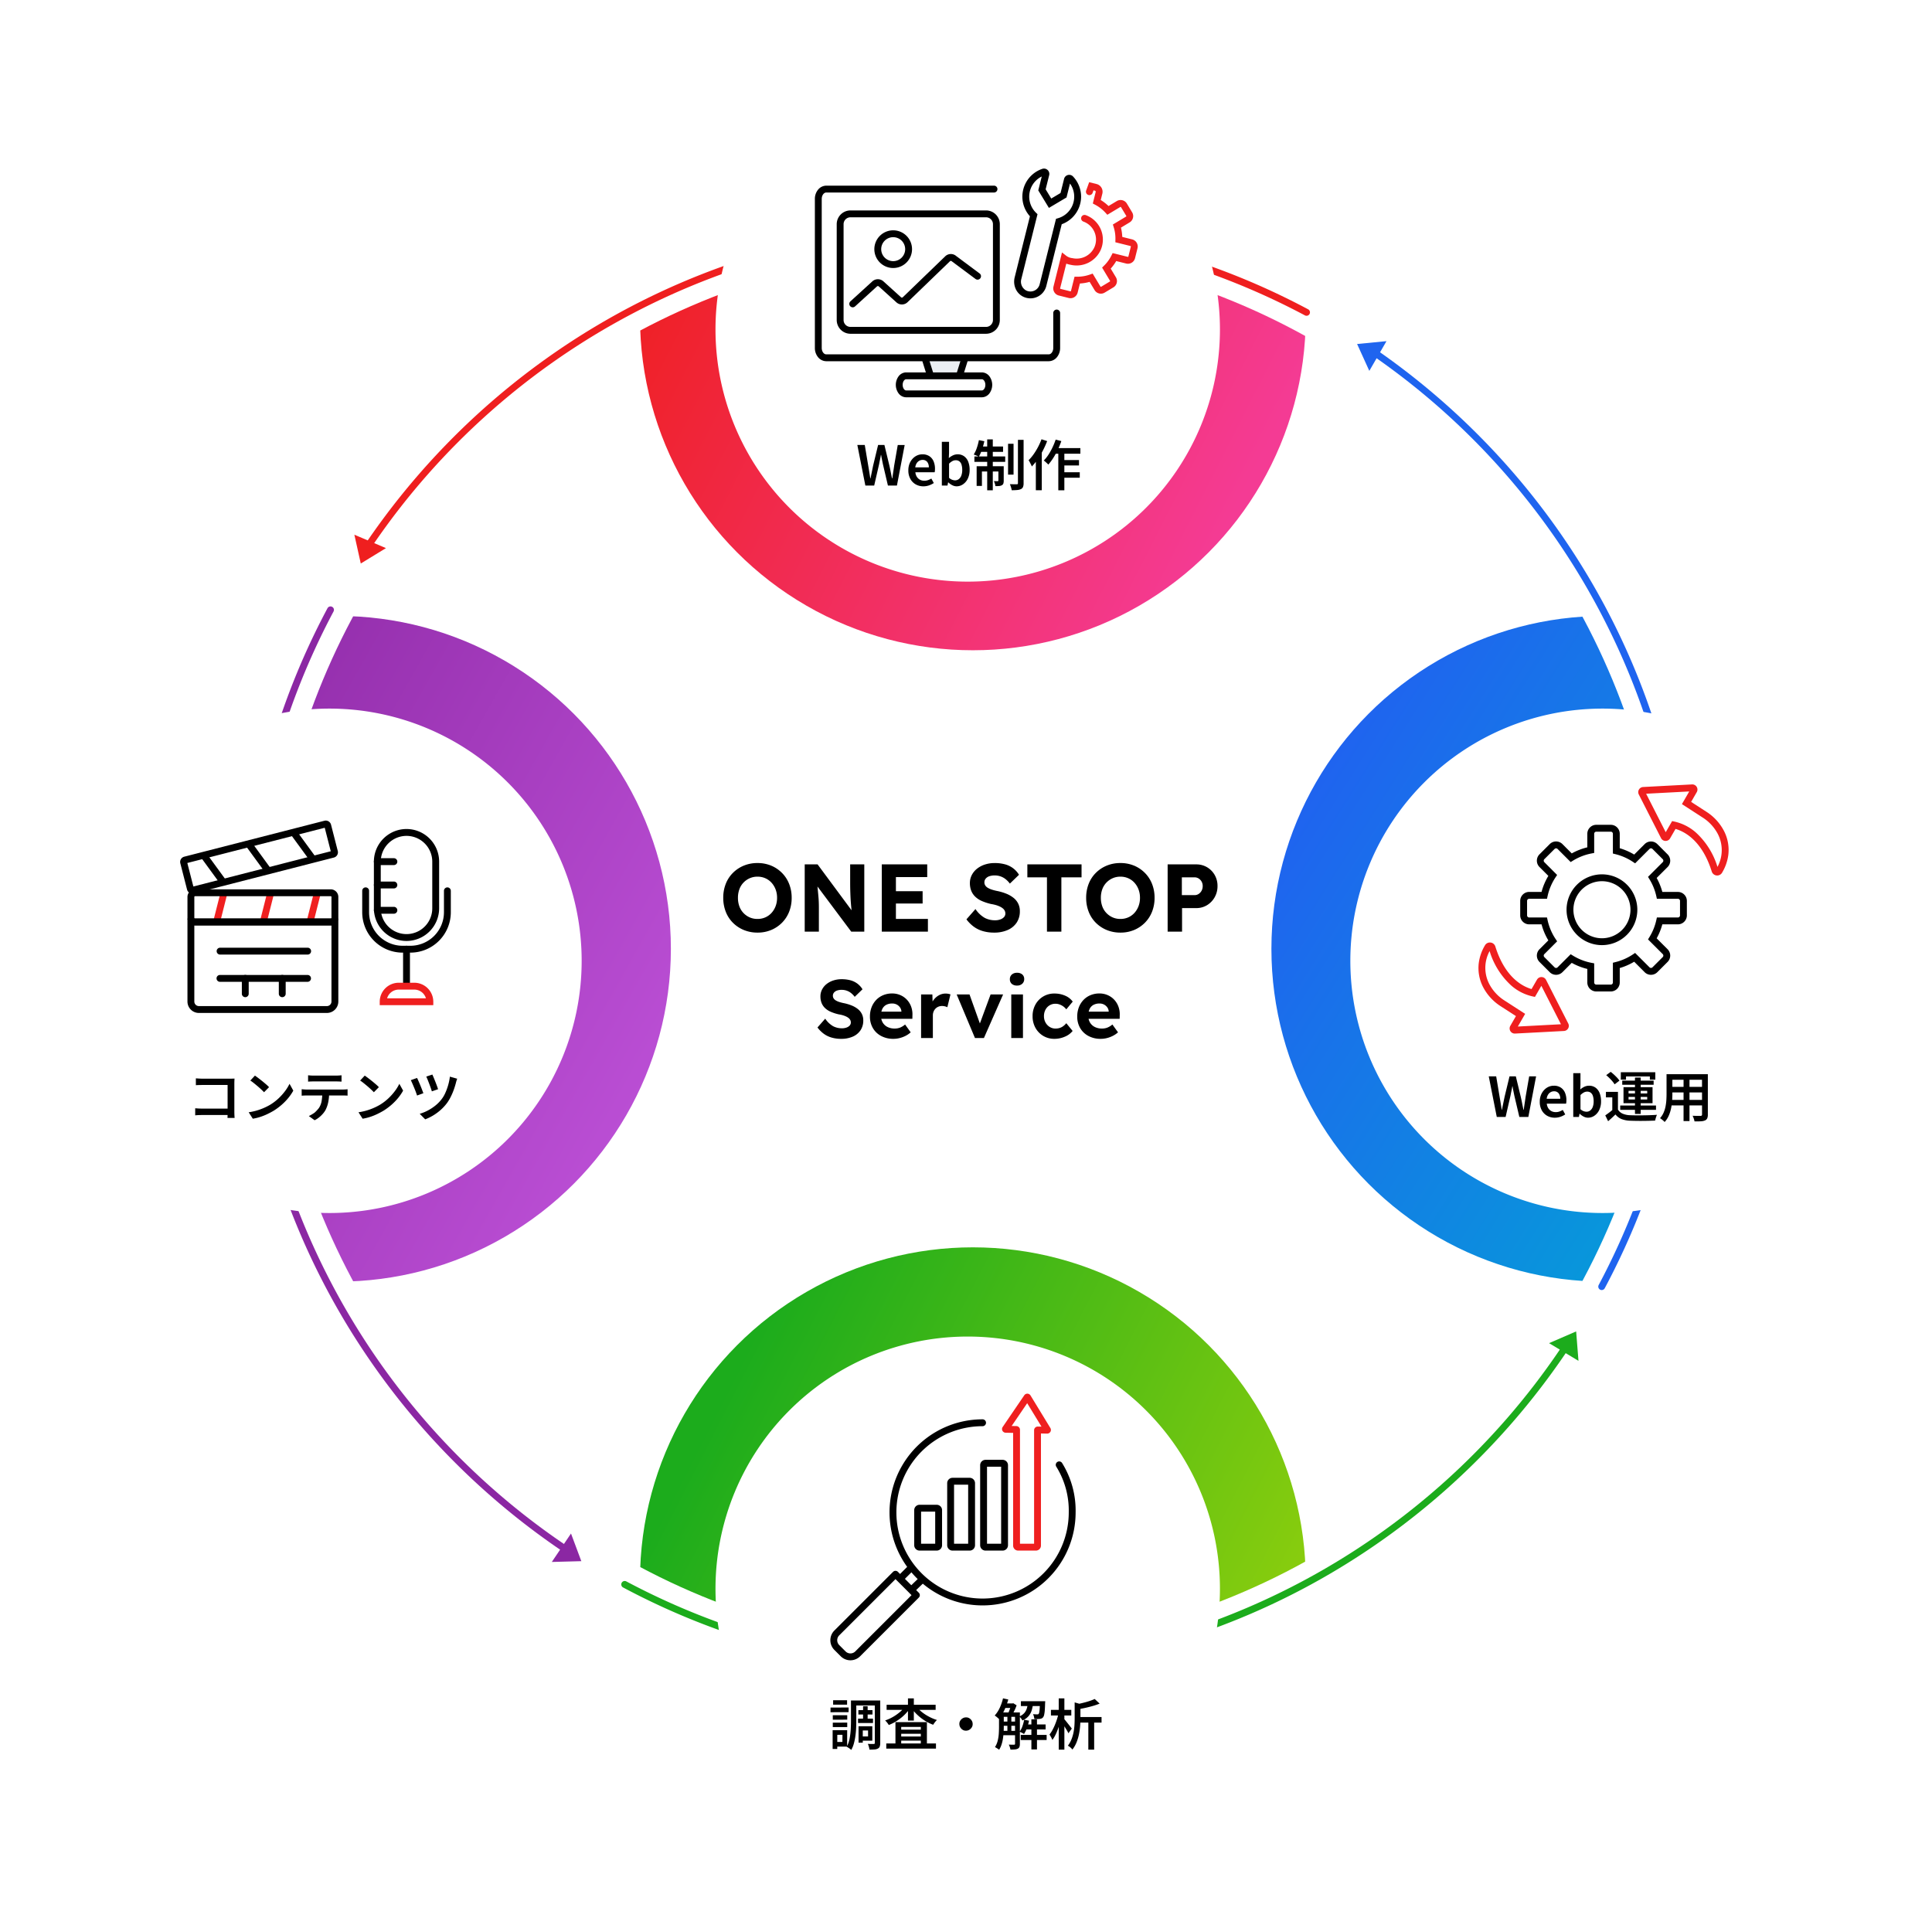
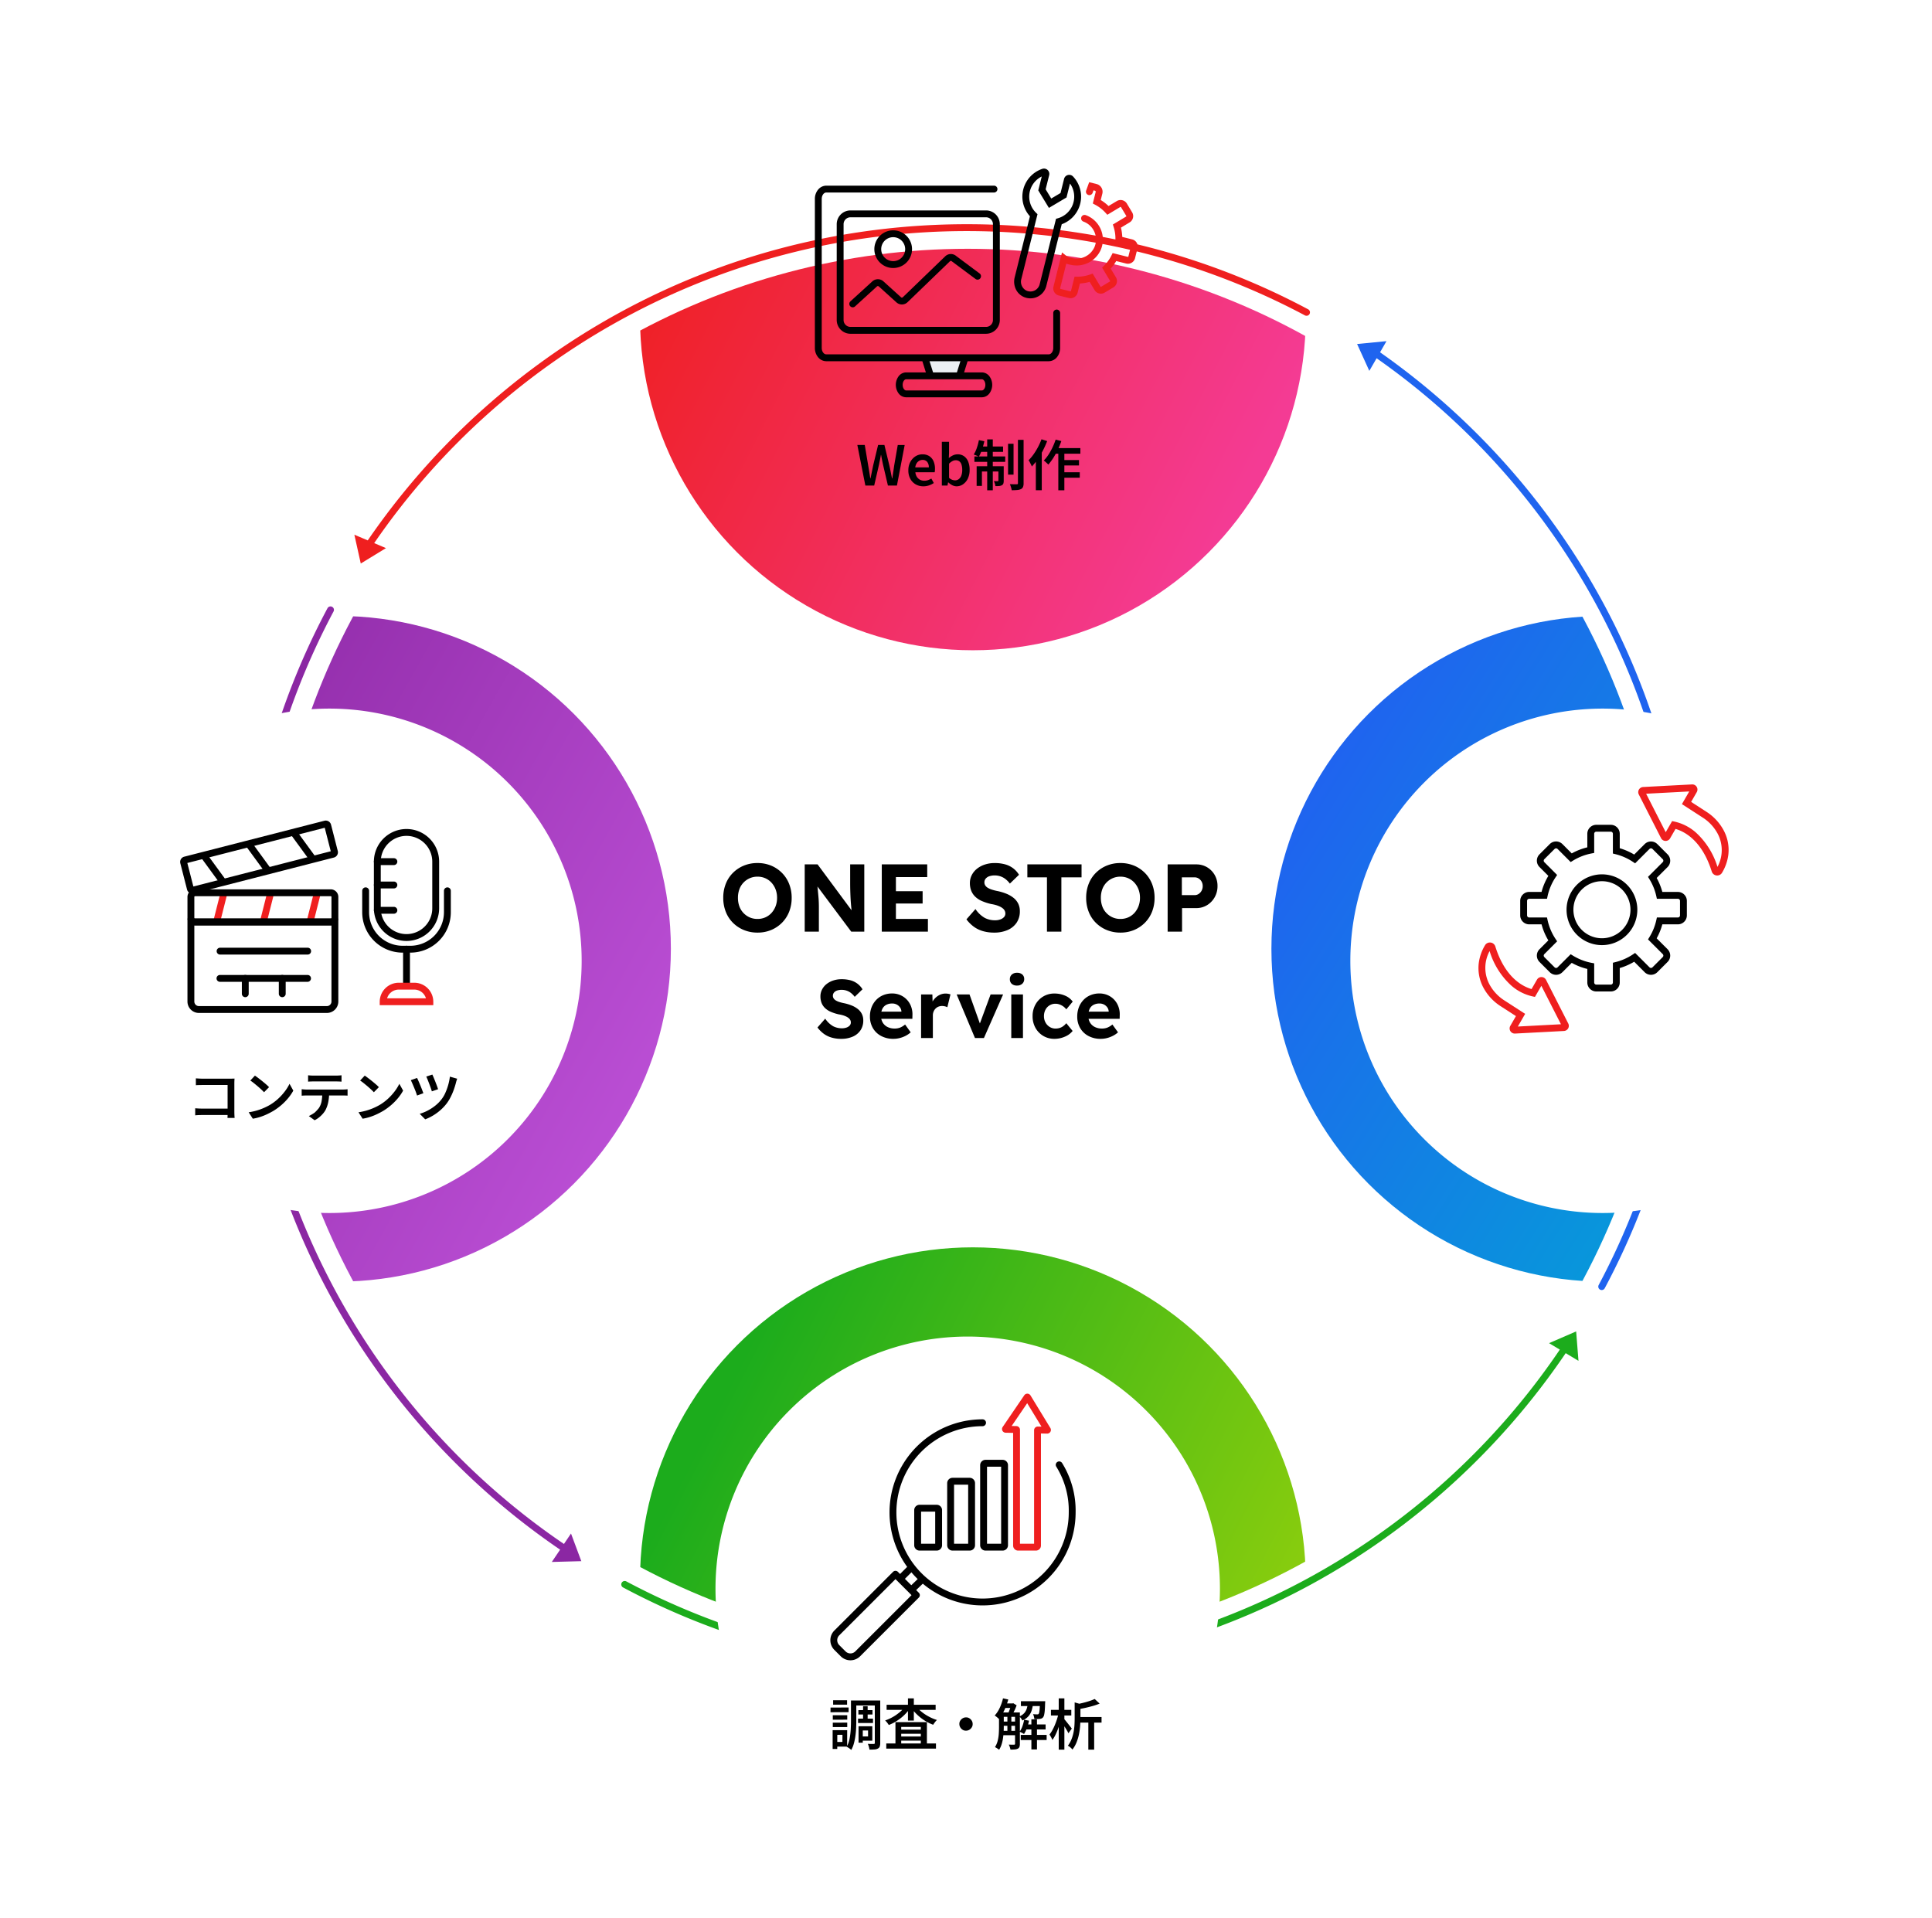
<svg xmlns="http://www.w3.org/2000/svg" width="563" height="559" viewBox="0 0 563 559">
  <defs>
    <clipPath id="a">
      <ellipse cx="203.5" cy="204" rx="203.5" ry="204" transform="translate(-0.18 0.06)" fill="#fff" stroke="#707070" stroke-width="1" />
    </clipPath>
    <linearGradient id="b" x1="0.065" y1="0.239" x2="0.946" y2="0.687" gradientUnits="objectBoundingBox">
      <stop offset="0" stop-color="#ef1f1f" />
      <stop offset="1" stop-color="#f43b94" />
    </linearGradient>
    <linearGradient id="c" x1="0.077" y1="0.241" x2="0.916" y2="0.772" gradientUnits="objectBoundingBox">
      <stop offset="0" stop-color="#1f64ef" />
      <stop offset="1" stop-color="#00a8d4" />
    </linearGradient>
    <linearGradient id="d" x1="0.067" y1="0.323" x2="0.911" y2="0.798" gradientUnits="objectBoundingBox">
      <stop offset="0" stop-color="#8b27a3" />
      <stop offset="1" stop-color="#ba4ed4" />
    </linearGradient>
    <linearGradient id="e" x1="0.03" y1="0.411" x2="0.856" y2="0.833" gradientUnits="objectBoundingBox">
      <stop offset="0" stop-color="#1cac1c" />
      <stop offset="1" stop-color="#8dce0d" />
    </linearGradient>
    <filter id="f" x="186" y="0" width="192" height="192" filterUnits="userSpaceOnUse">
      <feOffset dy="3" input="SourceAlpha" />
      <feGaussianBlur stdDeviation="7.5" result="g" />
      <feFlood flood-opacity="0.102" />
      <feComposite operator="in" in2="g" />
      <feComposite in="SourceGraphic" />
    </filter>
    <filter id="h" x="186" y="367" width="192" height="192" filterUnits="userSpaceOnUse">
      <feOffset dy="3" input="SourceAlpha" />
      <feGaussianBlur stdDeviation="7.5" result="i" />
      <feFlood flood-opacity="0.102" />
      <feComposite operator="in" in2="i" />
      <feComposite in="SourceGraphic" />
    </filter>
    <filter id="j" x="371" y="184" width="192" height="192" filterUnits="userSpaceOnUse">
      <feOffset dy="3" input="SourceAlpha" />
      <feGaussianBlur stdDeviation="7.5" result="k" />
      <feFlood flood-opacity="0.102" />
      <feComposite operator="in" in2="k" />
      <feComposite in="SourceGraphic" />
    </filter>
    <filter id="l" x="0" y="184" width="192" height="192" filterUnits="userSpaceOnUse">
      <feOffset dy="3" input="SourceAlpha" />
      <feGaussianBlur stdDeviation="7.5" result="m" />
      <feFlood flood-opacity="0.102" />
      <feComposite operator="in" in2="m" />
      <feComposite in="SourceGraphic" />
    </filter>
  </defs>
  <g transform="translate(-739.5 -1991.5)">
    <g transform="translate(818.179 2063.94)" clip-path="url(#a)">
      <circle cx="97" cy="97" r="97" transform="translate(107.82 -76.94)" fill="url(#b)" />
      <circle cx="97" cy="97" r="97" transform="translate(291.82 107.06)" fill="url(#c)" />
      <circle cx="97" cy="97" r="97" transform="translate(-77.18 107.06)" fill="url(#d)" />
      <circle cx="97" cy="97" r="97" transform="translate(107.82 291.06)" fill="url(#e)" />
    </g>
    <path d="M-2259.687,279.91a1,1,0,0,1-.411-1.354,209.8,209.8,0,0,0,24.566-98.49A209.445,209.445,0,0,0-2324.816,8.485l-2.122,3.675-3.562-7.83,8.562-.83-1.874,3.246a213.269,213.269,0,0,1,35.127,30.916A212.422,212.422,0,0,1-2259.158,79.1a210.353,210.353,0,0,1,18.941,48.025,212.122,212.122,0,0,1,6.684,52.937A212.166,212.166,0,0,1-2240,232.142a210.371,210.371,0,0,1-18.336,47.357,1,1,0,0,1-.884.529A1,1,0,0,1-2259.687,279.91Z" transform="translate(3465.469 2087.42)" fill="#1f64ef" />
    <path d="M-2330.265,90.484l3.9,1.655a213.192,213.192,0,0,1,32.205-36.987,212.43,212.43,0,0,1,41.442-29.526,210.369,210.369,0,0,1,48.025-18.941A212.126,212.126,0,0,1-2151.757,0a212.171,212.171,0,0,1,52.075,6.465A210.382,210.382,0,0,1-2052.325,24.8a1,1,0,0,1,.529.883,1,1,0,0,1-.118.471,1,1,0,0,1-1.354.411A209.791,209.791,0,0,0-2151.757,2a209.468,209.468,0,0,0-172.731,90.936l3.428,1.455-7.338,4.49Z" transform="translate(3173.03 2056.841)" fill="#ef1f1f" />
    <path d="M-2240.411,274.879a213.231,213.231,0,0,1-37.437-32.514,212.432,212.432,0,0,1-29.526-41.442,210.364,210.364,0,0,1-18.941-48.025A212.133,212.133,0,0,1-2333,99.961a212.177,212.177,0,0,1,6.465-52.075A210.382,210.382,0,0,1-2308.2.529a1,1,0,0,1,.884-.529,1,1,0,0,1,.47.118,1,1,0,0,1,.411,1.354A209.8,209.8,0,0,0-2331,99.961a209.476,209.476,0,0,0,91.708,173.26l2.056-3.048,3.007,8.059-8.6.23Z" transform="translate(3143.131 2168.225)" fill="#8b27a3" />
    <path d="M-2285.114,95.53a210.382,210.382,0,0,1-47.357-18.336,1,1,0,0,1-.529-.884.994.994,0,0,1,.118-.47,1,1,0,0,1,1.354-.411,209.8,209.8,0,0,0,98.49,24.565A209.487,209.487,0,0,0-2059.5,7.881L-2062.633,6l7.891-3.425.68,8.576-3.725-2.238a213.206,213.206,0,0,1-32.848,37.93,212.423,212.423,0,0,1-41.442,29.526A210.352,210.352,0,0,1-2180.1,95.31a212.126,212.126,0,0,1-52.937,6.684A212.172,212.172,0,0,1-2285.114,95.53Z" transform="translate(3253.544 2376.925)" fill="#1cac1c" />
    <g transform="matrix(1, 0, 0, 1, 739.5, 1991.5)" filter="url(#f)">
-       <path d="M73.5,0A73.5,73.5,0,1,1,0,73.5,73.5,73.5,0,0,1,73.5,0Z" transform="translate(208.5 19.5)" fill="#fff" />
-     </g>
+       </g>
    <g transform="matrix(1, 0, 0, 1, 739.5, 1991.5)" filter="url(#h)">
      <path d="M73.5,0A73.5,73.5,0,1,1,0,73.5,73.5,73.5,0,0,1,73.5,0Z" transform="translate(208.5 386.5)" fill="#fff" />
    </g>
    <g transform="matrix(1, 0, 0, 1, 739.5, 1991.5)" filter="url(#j)">
      <path d="M73.5,0A73.5,73.5,0,1,1,0,73.5,73.5,73.5,0,0,1,73.5,0Z" transform="translate(393.5 203.5)" fill="#fff" />
    </g>
    <g transform="matrix(1, 0, 0, 1, 739.5, 1991.5)" filter="url(#l)">
      <path d="M73.5,0A73.5,73.5,0,1,1,0,73.5,73.5,73.5,0,0,1,73.5,0Z" transform="translate(22.5 203.5)" fill="#fff" />
    </g>
    <g transform="translate(1165.995 2219.529)">
      <g transform="translate(3 1)">
        <path d="M110.244,26.541h0a1.662,1.662,0,0,1-1.593-1.172c-2.8-8.981-7.887-11.624-10.55-12.4L96.514,15.72a1.5,1.5,0,0,1-2.636-.071L87.4,2.933A1.5,1.5,0,0,1,88.661.755L102.912,0a1.5,1.5,0,0,1,1.378,2.248l-1.641,2.842,4.421,2.861a14.674,14.674,0,0,1,4.911,5.164,12.056,12.056,0,0,1,1.483,7.574,13.453,13.453,0,0,1-1.8,5.04A1.648,1.648,0,0,1,110.244,26.541ZM97.11,10.687l.711.151a14.064,14.064,0,0,1,6.262,3.221,22.33,22.33,0,0,1,6.24,9.98,10.234,10.234,0,0,0-.094-9.956,12.67,12.67,0,0,0-4.246-4.45L99.967,5.739l2.131-3.69-12.563.663,5.708,11.211Z" transform="translate(-39.335 -0.432)" fill="#ef1f1f" />
        <path d="M3.328,79.244h0a1.662,1.662,0,0,1,1.593,1.172c2.8,8.981,7.887,11.624,10.55,12.4l1.588-2.751a1.5,1.5,0,0,1,2.636.071l6.474,12.716a1.5,1.5,0,0,1-1.258,2.179l-14.25.752a1.5,1.5,0,0,1-1.378-2.248l1.641-2.842L6.5,97.831a14.674,14.674,0,0,1-4.911-5.164A12.056,12.056,0,0,1,.109,85.093a13.453,13.453,0,0,1,1.8-5.04A1.648,1.648,0,0,1,3.328,79.244ZM16.462,95.1l-.711-.151A14.065,14.065,0,0,1,9.49,91.726a22.33,22.33,0,0,1-6.24-9.98A10.234,10.234,0,0,0,3.343,91.7a12.671,12.671,0,0,0,4.246,4.45l6.017,3.894-2.131,3.69,12.563-.663L18.33,91.863Z" transform="translate(1.339 -33.61)" fill="#ef1f1f" />
        <path d="M46.716,20.729h4.22a2.618,2.618,0,0,1,2.615,2.615v4.21A18.083,18.083,0,0,1,57.76,29.4l3.047-3.047a2.615,2.615,0,0,1,3.7,0l2.984,2.984a2.615,2.615,0,0,1,0,3.7l-3.182,3.182a18.059,18.059,0,0,1,1.652,4.073h4.535A2.618,2.618,0,0,1,73.109,42.9v4.22a2.618,2.618,0,0,1-2.615,2.615H65.96a18.062,18.062,0,0,1-1.652,4.073l3.182,3.182a2.615,2.615,0,0,1,0,3.7L64.5,63.674a2.615,2.615,0,0,1-3.7,0L57.76,60.627a18.074,18.074,0,0,1-4.208,1.843v4.21a2.618,2.618,0,0,1-2.615,2.615h-4.22A2.618,2.618,0,0,1,44.1,66.679V62.73a18.036,18.036,0,0,1-4.539-1.772l-2.716,2.716a2.615,2.615,0,0,1-3.7,0L30.164,60.69a2.615,2.615,0,0,1,0-3.7l2.58-2.581a18.032,18.032,0,0,1-1.983-4.674h-3.6a2.618,2.618,0,0,1-2.615-2.615V42.9a2.618,2.618,0,0,1,2.615-2.615h3.6a18.032,18.032,0,0,1,1.983-4.674l-2.58-2.581a2.618,2.618,0,0,1,0-3.7l2.984-2.984a2.615,2.615,0,0,1,3.7,0l2.716,2.716A18.024,18.024,0,0,1,44.1,27.293V23.344A2.618,2.618,0,0,1,46.716,20.729ZM58.029,31.955l-.682-.454a16.1,16.1,0,0,0-5.038-2.213l-.757-.189V23.344a.616.616,0,0,0-.615-.615h-4.22a.616.616,0,0,0-.615.615v5.582l-.812.156a16.053,16.053,0,0,0-5.368,2.088l-.672.411-3.818-3.818a.615.615,0,0,0-.87,0l-2.984,2.984a.616.616,0,0,0,0,.87L35.3,35.344l-.455.682A16.07,16.07,0,0,0,32.523,41.5l-.173.785H27.159a.616.616,0,0,0-.615.615v4.22a.616.616,0,0,0,.615.615H32.35l.173.785A16.07,16.07,0,0,0,34.85,54l.455.682-3.726,3.727a.615.615,0,0,0,0,.87l2.984,2.984a.615.615,0,0,0,.87,0l3.817-3.817.672.411a16.067,16.067,0,0,0,5.368,2.088l.812.156v5.582a.616.616,0,0,0,.615.615h4.22a.616.616,0,0,0,.615-.615V60.925l.757-.189a16.093,16.093,0,0,0,5.037-2.214l.682-.455,4.192,4.192a.615.615,0,0,0,.87,0l2.984-2.984a.615.615,0,0,0,0-.869l-4.283-4.283.411-.672a16.084,16.084,0,0,0,2-4.93l.173-.785h6.123a.616.616,0,0,0,.615-.615V42.9a.616.616,0,0,0-.615-.615H64.371L64.2,41.5a16.08,16.08,0,0,0-2-4.93l-.411-.672,4.283-4.283a.615.615,0,0,0,0-.87l-2.984-2.984a.615.615,0,0,0-.87,0Zm-9.668,3.209A10.313,10.313,0,1,1,38.048,45.477,10.325,10.325,0,0,1,48.361,35.164Zm0,18.626a8.313,8.313,0,1,0-8.313-8.313A8.322,8.322,0,0,0,48.361,53.79Z" transform="translate(-11.038 -9.39)" />
      </g>
    </g>
    <g transform="translate(945.068 2234.416)">
      <path d="M11.256.28a10.338,10.338,0,0,1-4-.756A9.715,9.715,0,0,1,4.074-2.59,9.267,9.267,0,0,1,1.988-5.81,11.015,11.015,0,0,1,1.26-9.856a10.984,10.984,0,0,1,.728-4.06,9.3,9.3,0,0,1,2.086-3.206,9.715,9.715,0,0,1,3.178-2.114,10.263,10.263,0,0,1,3.976-.756,10.234,10.234,0,0,1,3.99.756,9.646,9.646,0,0,1,3.164,2.128,9.443,9.443,0,0,1,2.086,3.22A10.905,10.905,0,0,1,21.2-9.856a10.905,10.905,0,0,1-.728,4.032A9.443,9.443,0,0,1,18.382-2.6,9.646,9.646,0,0,1,15.218-.476,10.16,10.16,0,0,1,11.256.28ZM11.228-3.7a5.575,5.575,0,0,0,2.3-.462,5.363,5.363,0,0,0,1.792-1.288,6.129,6.129,0,0,0,1.19-1.946,6.765,6.765,0,0,0,.434-2.464,6.765,6.765,0,0,0-.434-2.464,6.129,6.129,0,0,0-1.19-1.946,5.363,5.363,0,0,0-1.792-1.288,5.575,5.575,0,0,0-2.3-.462,5.505,5.505,0,0,0-2.268.462,5.67,5.67,0,0,0-1.82,1.288A5.526,5.526,0,0,0,5.95-12.32a7.183,7.183,0,0,0-.406,2.464A7.183,7.183,0,0,0,5.95-7.392,5.526,5.526,0,0,0,7.14-5.446,5.67,5.67,0,0,0,8.96-4.158,5.505,5.505,0,0,0,11.228-3.7ZM25,0V-19.6h3.752L39.592-4.956h-.784q-.112-.868-.2-1.694t-.154-1.68q-.07-.854-.112-1.764t-.07-1.932q-.028-1.022-.028-2.226V-19.6h4.116V0H38.556L27.5-14.784l1.064.028q.14,1.456.238,2.478t.168,1.778q.07.756.1,1.316t.042,1.064q.014.5.014,1.064V0ZM47.46,0V-19.6H60.7v3.7H51.576V-3.7H60.9V0Zm1.96-8.2v-3.584h9.94V-8.2ZM80.192.28a11.552,11.552,0,0,1-3.318-.448,8.444,8.444,0,0,1-2.66-1.316,10.349,10.349,0,0,1-2.086-2.1l2.632-3a8.11,8.11,0,0,0,2.73,2.59,6.458,6.458,0,0,0,2.954.686A4.486,4.486,0,0,0,82-3.556a2.652,2.652,0,0,0,1.078-.686,1.511,1.511,0,0,0,.392-1.05,1.767,1.767,0,0,0-.2-.826,2.114,2.114,0,0,0-.56-.672,4.293,4.293,0,0,0-.868-.532,7.8,7.8,0,0,0-1.12-.42,10.251,10.251,0,0,0-1.344-.294,15.566,15.566,0,0,1-2.744-.882,6.5,6.5,0,0,1-1.96-1.288,4.912,4.912,0,0,1-1.162-1.75,6.108,6.108,0,0,1-.378-2.212,5,5,0,0,1,.56-2.338,5.7,5.7,0,0,1,1.554-1.862,7.276,7.276,0,0,1,2.3-1.2,8.929,8.929,0,0,1,2.758-.42,11.246,11.246,0,0,1,3.136.392,6.952,6.952,0,0,1,2.338,1.162,6.922,6.922,0,0,1,1.666,1.862L84.784-14a6.852,6.852,0,0,0-1.274-1.316,4.976,4.976,0,0,0-1.484-.8,5.147,5.147,0,0,0-1.638-.266,4.79,4.79,0,0,0-1.6.238,2.317,2.317,0,0,0-1.05.7,1.651,1.651,0,0,0-.378,1.078,1.621,1.621,0,0,0,.252.9,2.247,2.247,0,0,0,.728.686,5.49,5.49,0,0,0,1.148.518,13.093,13.093,0,0,0,1.484.392,15.2,15.2,0,0,1,2.772.812,8.375,8.375,0,0,1,2.114,1.218,4.979,4.979,0,0,1,1.358,1.68,4.844,4.844,0,0,1,.476,2.17A5.881,5.881,0,0,1,86.744-2.6,6.055,6.055,0,0,1,84.112-.462,9.631,9.631,0,0,1,80.192.28ZM95.592,0V-15.82H89.88V-19.6h15.792v3.78h-5.88V0Zm21.42.28a10.338,10.338,0,0,1-4-.756A9.715,9.715,0,0,1,109.83-2.59a9.268,9.268,0,0,1-2.086-3.22,11.015,11.015,0,0,1-.728-4.046,10.984,10.984,0,0,1,.728-4.06,9.3,9.3,0,0,1,2.086-3.206,9.715,9.715,0,0,1,3.178-2.114,10.263,10.263,0,0,1,3.976-.756,10.234,10.234,0,0,1,3.99.756,9.646,9.646,0,0,1,3.164,2.128,9.443,9.443,0,0,1,2.086,3.22,10.905,10.905,0,0,1,.728,4.032,10.905,10.905,0,0,1-.728,4.032,9.443,9.443,0,0,1-2.086,3.22,9.646,9.646,0,0,1-3.164,2.128A10.16,10.16,0,0,1,117.012.28ZM116.984-3.7a5.575,5.575,0,0,0,2.3-.462,5.363,5.363,0,0,0,1.792-1.288,6.129,6.129,0,0,0,1.19-1.946,6.765,6.765,0,0,0,.434-2.464,6.765,6.765,0,0,0-.434-2.464,6.129,6.129,0,0,0-1.19-1.946,5.363,5.363,0,0,0-1.792-1.288,5.575,5.575,0,0,0-2.3-.462,5.505,5.505,0,0,0-2.268.462,5.67,5.67,0,0,0-1.82,1.288,5.526,5.526,0,0,0-1.19,1.946,7.183,7.183,0,0,0-.406,2.464,7.183,7.183,0,0,0,.406,2.464,5.526,5.526,0,0,0,1.19,1.946,5.67,5.67,0,0,0,1.82,1.288A5.505,5.505,0,0,0,116.984-3.7ZM130.76,0V-19.6h8.316a6.108,6.108,0,0,1,3.164.826,6.139,6.139,0,0,1,2.226,2.254,6.313,6.313,0,0,1,.826,3.22,6.521,6.521,0,0,1-.826,3.276,6.3,6.3,0,0,1-2.226,2.31,5.954,5.954,0,0,1-3.164.854H134.96V0ZM134.9-10.64h3.7a2.142,2.142,0,0,0,1.2-.35,2.589,2.589,0,0,0,.854-.938,2.752,2.752,0,0,0,.322-1.344,2.594,2.594,0,0,0-.322-1.316,2.537,2.537,0,0,0-.854-.9,2.207,2.207,0,0,0-1.2-.336h-3.7Z" transform="translate(3.932 28.584)" />
      <path d="M7.632.24A9.9,9.9,0,0,1,4.788-.144a7.237,7.237,0,0,1-2.28-1.128A8.871,8.871,0,0,1,.72-3.072L2.976-5.64a6.952,6.952,0,0,0,2.34,2.22,5.535,5.535,0,0,0,2.532.588A3.845,3.845,0,0,0,9.18-3.048a2.273,2.273,0,0,0,.924-.588,1.3,1.3,0,0,0,.336-.9,1.515,1.515,0,0,0-.168-.708,1.812,1.812,0,0,0-.48-.576,3.68,3.68,0,0,0-.744-.456,6.684,6.684,0,0,0-.96-.36,8.786,8.786,0,0,0-1.152-.252,13.342,13.342,0,0,1-2.352-.756,5.572,5.572,0,0,1-1.68-1.1,4.21,4.21,0,0,1-1-1.5,5.236,5.236,0,0,1-.324-1.9,4.282,4.282,0,0,1,.48-2,4.888,4.888,0,0,1,1.332-1.6,6.237,6.237,0,0,1,1.968-1.032,7.654,7.654,0,0,1,2.364-.36,9.64,9.64,0,0,1,2.688.336,5.959,5.959,0,0,1,2,1,5.933,5.933,0,0,1,1.428,1.6L11.568-12a5.873,5.873,0,0,0-1.092-1.128A4.265,4.265,0,0,0,9.2-13.812a4.411,4.411,0,0,0-1.4-.228,4.106,4.106,0,0,0-1.368.2,1.986,1.986,0,0,0-.9.6,1.415,1.415,0,0,0-.324.924,1.389,1.389,0,0,0,.216.768,1.926,1.926,0,0,0,.624.588,4.706,4.706,0,0,0,.984.444,11.223,11.223,0,0,0,1.272.336,13.025,13.025,0,0,1,2.376.7,7.179,7.179,0,0,1,1.812,1.044A4.268,4.268,0,0,1,13.656-7a4.152,4.152,0,0,1,.408,1.86,5.041,5.041,0,0,1-.816,2.9A5.19,5.19,0,0,1,10.992-.4,8.255,8.255,0,0,1,7.632.24Zm15.24,0A7.458,7.458,0,0,1,19.26-.6a6.053,6.053,0,0,1-2.4-2.3,6.557,6.557,0,0,1-.852-3.36,7.37,7.37,0,0,1,.48-2.712A6.407,6.407,0,0,1,17.832-11.1a5.982,5.982,0,0,1,2.052-1.392,6.676,6.676,0,0,1,2.58-.492,5.954,5.954,0,0,1,2.4.48,5.738,5.738,0,0,1,1.908,1.332,5.881,5.881,0,0,1,1.236,2.016,6.476,6.476,0,0,1,.384,2.508l-.024,1.056h-10.2L17.616-7.68H25.56l-.384.432v-.528a2.234,2.234,0,0,0-.42-1.164,2.673,2.673,0,0,0-.948-.816,2.763,2.763,0,0,0-1.3-.3,3.625,3.625,0,0,0-1.788.408,2.665,2.665,0,0,0-1.116,1.2,4.37,4.37,0,0,0-.384,1.92,3.872,3.872,0,0,0,.492,1.992,3.382,3.382,0,0,0,1.392,1.308,4.545,4.545,0,0,0,2.124.468,4.3,4.3,0,0,0,1.536-.264,5.493,5.493,0,0,0,1.488-.912l1.632,2.28A6.939,6.939,0,0,1,26.352-.612a8.175,8.175,0,0,1-1.728.636A7.394,7.394,0,0,1,22.872.24ZM30.912,0V-12.7H34.2l.12,4.08-.576-.84a5.111,5.111,0,0,1,.936-1.788A4.779,4.779,0,0,1,36.2-12.5a3.924,3.924,0,0,1,1.836-.456,4.289,4.289,0,0,1,.792.072,4.178,4.178,0,0,1,.648.168l-.912,3.744a3.015,3.015,0,0,0-.684-.252,3.408,3.408,0,0,0-.852-.108,2.761,2.761,0,0,0-1.068.2,2.508,2.508,0,0,0-.852.576,2.7,2.7,0,0,0-.564.876,2.916,2.916,0,0,0-.2,1.1V0Zm15.7,0L41.28-12.7h3.744l3.384,9.48-.792.144L51.168-12.7h3.648L49.224,0ZM57.192,0V-12.7H60.6V0Zm1.68-15.288a2.228,2.228,0,0,1-1.536-.492,1.753,1.753,0,0,1-.552-1.38,1.723,1.723,0,0,1,.564-1.332,2.171,2.171,0,0,1,1.524-.516,2.228,2.228,0,0,1,1.536.492,1.723,1.723,0,0,1,.552,1.356,1.761,1.761,0,0,1-.564,1.344A2.14,2.14,0,0,1,58.872-15.288ZM69.768.24A6.22,6.22,0,0,1,66.5-.624a6.219,6.219,0,0,1-2.268-2.352,6.841,6.841,0,0,1-.828-3.384,6.841,6.841,0,0,1,.828-3.384A6.219,6.219,0,0,1,66.5-12.1a6.22,6.22,0,0,1,3.264-.864,7.652,7.652,0,0,1,3.12.624A5.244,5.244,0,0,1,75.1-10.608L73.224-8.352a3.933,3.933,0,0,0-.84-.828,4.363,4.363,0,0,0-1.092-.588,3.488,3.488,0,0,0-1.212-.216,3.237,3.237,0,0,0-1.74.468,3.286,3.286,0,0,0-1.188,1.284A3.941,3.941,0,0,0,66.72-6.36a3.753,3.753,0,0,0,.444,1.824,3.435,3.435,0,0,0,1.212,1.3,3.193,3.193,0,0,0,1.728.48,4.018,4.018,0,0,0,1.176-.168,3.473,3.473,0,0,0,1.044-.528,4.821,4.821,0,0,0,.9-.864l1.848,2.256A5.568,5.568,0,0,1,72.828-.4,7.545,7.545,0,0,1,69.768.24ZM83.28.24A7.458,7.458,0,0,1,79.668-.6a6.053,6.053,0,0,1-2.4-2.3,6.557,6.557,0,0,1-.852-3.36,7.37,7.37,0,0,1,.48-2.712A6.407,6.407,0,0,1,78.24-11.1a5.982,5.982,0,0,1,2.052-1.392,6.676,6.676,0,0,1,2.58-.492,5.954,5.954,0,0,1,2.4.48,5.738,5.738,0,0,1,1.908,1.332,5.881,5.881,0,0,1,1.236,2.016A6.476,6.476,0,0,1,88.8-6.648l-.024,1.056h-10.2L78.024-7.68h7.944l-.384.432v-.528a2.234,2.234,0,0,0-.42-1.164,2.673,2.673,0,0,0-.948-.816,2.763,2.763,0,0,0-1.3-.3,3.625,3.625,0,0,0-1.788.408,2.665,2.665,0,0,0-1.116,1.2,4.37,4.37,0,0,0-.384,1.92,3.872,3.872,0,0,0,.492,1.992,3.382,3.382,0,0,0,1.392,1.308,4.545,4.545,0,0,0,2.124.468,4.3,4.3,0,0,0,1.536-.264,5.493,5.493,0,0,0,1.488-.912L88.3-1.656A6.939,6.939,0,0,1,86.76-.612a8.175,8.175,0,0,1-1.728.636A7.394,7.394,0,0,1,83.28.24Z" transform="translate(31.932 59.584)" />
    </g>
    <path d="M2.672,0,.336-11.824H2.5L3.5-5.856q.16.928.312,1.872t.3,1.9h.064q.192-.96.384-1.9t.384-1.872l1.44-5.968h1.84l1.44,5.968q.208.912.392,1.864t.392,1.912h.08q.128-.96.272-1.9t.272-1.872l1.04-5.968h2.016L11.872,0H9.248L7.792-6.208q-.144-.688-.28-1.36t-.248-1.36H7.2q-.112.688-.256,1.36t-.272,1.36L5.248,0ZM19.584.224a4.444,4.444,0,0,1-2.224-.56,4.1,4.1,0,0,1-1.576-1.6,5.022,5.022,0,0,1-.584-2.5,5.178,5.178,0,0,1,.344-1.944,4.613,4.613,0,0,1,.928-1.472,4.04,4.04,0,0,1,1.312-.936A3.719,3.719,0,0,1,19.3-9.1a3.6,3.6,0,0,1,2.016.536A3.325,3.325,0,0,1,22.544-7.08a5.451,5.451,0,0,1,.416,2.2q0,.3-.024.568a2.605,2.605,0,0,1-.072.44H17.248a2.963,2.963,0,0,0,.432,1.328,2.435,2.435,0,0,0,.9.84,2.65,2.65,0,0,0,1.272.3,3.27,3.27,0,0,0,1.056-.168,4.925,4.925,0,0,0,.992-.472l.72,1.312a6.172,6.172,0,0,1-1.408.688A4.944,4.944,0,0,1,19.584.224ZM17.216-5.3h3.952A2.492,2.492,0,0,0,20.7-6.888a1.652,1.652,0,0,0-1.376-.584,1.921,1.921,0,0,0-.944.248,2.148,2.148,0,0,0-.76.728A2.875,2.875,0,0,0,17.216-5.3ZM29.264.224a2.817,2.817,0,0,1-1.224-.3,4.535,4.535,0,0,1-1.192-.848h-.064L26.608,0H24.96V-12.752h2.1v3.3L26.992-8a5,5,0,0,1,1.216-.8,3.165,3.165,0,0,1,1.344-.3,3.163,3.163,0,0,1,1.888.56,3.515,3.515,0,0,1,1.2,1.576,6.242,6.242,0,0,1,.416,2.376,5.725,5.725,0,0,1-.544,2.6A4.144,4.144,0,0,1,31.1-.344,3.291,3.291,0,0,1,29.264.224ZM28.816-1.52a1.762,1.762,0,0,0,1.064-.344,2.27,2.27,0,0,0,.744-1.016A4.453,4.453,0,0,0,30.9-4.544a5.105,5.105,0,0,0-.2-1.528,1.966,1.966,0,0,0-.616-.968,1.7,1.7,0,0,0-1.1-.336,1.982,1.982,0,0,0-.944.248,4.474,4.474,0,0,0-.976.744v4.128a2.586,2.586,0,0,0,.92.576A2.656,2.656,0,0,0,28.816-1.52Zm15.44-10.656h1.6v8.992h-1.6Zm2.88-1.136h1.648V-.7A2.916,2.916,0,0,1,48.616.408a1.255,1.255,0,0,1-.584.616A3.3,3.3,0,0,1,46.92,1.3q-.68.064-1.592.064a7.605,7.605,0,0,0-.216-.872A6.979,6.979,0,0,0,44.784-.4q.656.016,1.224.024t.776.008a.405.405,0,0,0,.272-.072.347.347,0,0,0,.08-.264Zm-8.96-.144h1.632V1.376H38.176ZM41.44-5.632h1.552v4.176a2.819,2.819,0,0,1-.1.848.91.91,0,0,1-.44.512,1.928,1.928,0,0,1-.8.232A9.9,9.9,0,0,1,40.56.16a2.873,2.873,0,0,0-.152-.736,6.189,6.189,0,0,0-.28-.72q.384.016.688.016h.432q.192,0,.192-.208Zm-6.336,0h6.96V-4.1H36.64V.1H35.1ZM34.448-8.48h8.976v1.568H34.448Zm1.632-2.9H42.8v1.568H35.776Zm-.32-1.856,1.584.32a20.44,20.44,0,0,1-.7,2.472,12.193,12.193,0,0,1-.9,2.04q-.16-.1-.432-.224t-.56-.232q-.288-.1-.5-.184a8.514,8.514,0,0,0,.9-1.912A17.335,17.335,0,0,0,35.76-13.232Zm21.92,2.32h7.648V-9.28H56.88Zm2.08,3.488h5.168v1.568H59.76Zm-.016,3.552h5.408v1.6H59.744ZM58.9-10.384h1.76V1.376H58.9Zm-.768-3.008,1.648.432a25.058,25.058,0,0,1-1.048,2.56,21.114,21.114,0,0,1-1.3,2.36A16.882,16.882,0,0,1,55.984-6.1a3.955,3.955,0,0,0-.376-.392q-.248-.232-.5-.456a3.942,3.942,0,0,0-.44-.352A10.475,10.475,0,0,0,56.032-9a18.173,18.173,0,0,0,1.176-2.112A20.175,20.175,0,0,0,58.128-13.392ZM54-13.488l1.648.528a26.721,26.721,0,0,1-1.216,2.712A23.638,23.638,0,0,1,52.9-7.68a16.506,16.506,0,0,1-1.72,2.128,3.322,3.322,0,0,0-.24-.568q-.176-.344-.36-.7a3.9,3.9,0,0,0-.344-.56A12.489,12.489,0,0,0,51.688-9.1a19.07,19.07,0,0,0,1.288-2.1A18.987,18.987,0,0,0,54-13.488ZM52.352-9.152,54.08-10.88V1.36H52.352Z" transform="translate(989 2133)" />
-     <path d="M2.672,0,.336-11.824H2.5L3.5-5.856q.16.928.312,1.872t.3,1.9h.064q.192-.96.384-1.9t.384-1.872l1.44-5.968h1.84l1.44,5.968q.208.912.392,1.864t.392,1.912h.08q.128-.96.272-1.9t.272-1.872l1.04-5.968h2.016L11.872,0H9.248L7.792-6.208q-.144-.688-.28-1.36t-.248-1.36H7.2q-.112.688-.256,1.36t-.272,1.36L5.248,0ZM19.584.224a4.444,4.444,0,0,1-2.224-.56,4.1,4.1,0,0,1-1.576-1.6,5.022,5.022,0,0,1-.584-2.5,5.178,5.178,0,0,1,.344-1.944,4.613,4.613,0,0,1,.928-1.472,4.04,4.04,0,0,1,1.312-.936A3.719,3.719,0,0,1,19.3-9.1a3.6,3.6,0,0,1,2.016.536A3.325,3.325,0,0,1,22.544-7.08a5.451,5.451,0,0,1,.416,2.2q0,.3-.024.568a2.605,2.605,0,0,1-.072.44H17.248a2.963,2.963,0,0,0,.432,1.328,2.435,2.435,0,0,0,.9.84,2.65,2.65,0,0,0,1.272.3,3.27,3.27,0,0,0,1.056-.168,4.925,4.925,0,0,0,.992-.472l.72,1.312a6.172,6.172,0,0,1-1.408.688A4.944,4.944,0,0,1,19.584.224ZM17.216-5.3h3.952A2.492,2.492,0,0,0,20.7-6.888a1.652,1.652,0,0,0-1.376-.584,1.921,1.921,0,0,0-.944.248,2.148,2.148,0,0,0-.76.728A2.875,2.875,0,0,0,17.216-5.3ZM29.264.224a2.817,2.817,0,0,1-1.224-.3,4.535,4.535,0,0,1-1.192-.848h-.064L26.608,0H24.96V-12.752h2.1v3.3L26.992-8a5,5,0,0,1,1.216-.8,3.165,3.165,0,0,1,1.344-.3,3.163,3.163,0,0,1,1.888.56,3.515,3.515,0,0,1,1.2,1.576,6.242,6.242,0,0,1,.416,2.376,5.725,5.725,0,0,1-.544,2.6A4.144,4.144,0,0,1,31.1-.344,3.291,3.291,0,0,1,29.264.224ZM28.816-1.52a1.762,1.762,0,0,0,1.064-.344,2.27,2.27,0,0,0,.744-1.016A4.453,4.453,0,0,0,30.9-4.544a5.105,5.105,0,0,0-.2-1.528,1.966,1.966,0,0,0-.616-.968,1.7,1.7,0,0,0-1.1-.336,1.982,1.982,0,0,0-.944.248,4.474,4.474,0,0,0-.976.744v4.128a2.586,2.586,0,0,0,.92.576A2.656,2.656,0,0,0,28.816-1.52ZM37.984-7.3v5.84H36.336V-5.7H34.48V-7.3Zm0,5.152a2.983,2.983,0,0,0,1.4,1.208,6.013,6.013,0,0,0,2.168.44q.72.032,1.712.04t2.088-.008Q46.448-.48,47.5-.52t1.848-.1a4.112,4.112,0,0,0-.2.5q-.1.3-.192.616t-.136.568q-.72.032-1.672.056t-1.968.032q-1.016.008-1.968-.008T41.552,1.1a7.645,7.645,0,0,1-2.52-.48A4.275,4.275,0,0,1,37.264-.72q-.5.48-1.024.968t-1.12,1l-.832-1.7q.512-.352,1.1-.792t1.112-.9ZM34.56-12.176l1.312-.96q.464.352.96.808t.912.9a6.111,6.111,0,0,1,.672.848L37.008-9.5a6.532,6.532,0,0,0-.624-.864q-.4-.48-.88-.952T34.56-12.176Zm8.384.688h1.664V-.88H42.944ZM41.072-5.84v.752h5.44V-5.84Zm0-1.76v.752h5.44V-7.6ZM39.6-8.672h8.464V-4H39.6Zm-.784-4.352H48.864v2.16H47.28v-.928H40.336v.928h-1.52Zm.416,2.448h9.152v1.2H39.232ZM38.64-3.328H49.072v1.264H38.64Zm14.48-9.136H63.1v1.632H53.12Zm0,3.7h10v1.616h-10Zm-.048,3.792h10.1V-3.36h-10.1Zm-.928-7.488h1.7v5.776q0,.928-.08,2.024a16.787,16.787,0,0,1-.312,2.208,10.467,10.467,0,0,1-.68,2.12,6.625,6.625,0,0,1-1.184,1.808,3.213,3.213,0,0,0-.384-.384q-.256-.224-.512-.424a2.776,2.776,0,0,0-.448-.3A6.1,6.1,0,0,0,51.28-1.24a8.578,8.578,0,0,0,.568-1.808,14.043,14.043,0,0,0,.24-1.872q.056-.936.056-1.784Zm10.336,0h1.7V-.688a2.638,2.638,0,0,1-.184,1.1,1.243,1.243,0,0,1-.632.6,3.547,3.547,0,0,1-1.208.256q-.744.048-1.864.032a4.639,4.639,0,0,0-.216-.824,6.018,6.018,0,0,0-.344-.824q.5.032.976.032h1.36a.469.469,0,0,0,.32-.088.387.387,0,0,0,.1-.3Zm-5.376.64h1.728V1.2H57.1Z" transform="translate(1173 2317)" />
    <path d="M8.64-10.128h4.112v1.264L8.64-8.848Zm-.1,2.48H12.9v1.264H8.544Zm1.472-3.632,1.328.016v4.352H10Zm-2.7-1.664h6.736v1.456H7.312ZM9.36-5.44H12.7v4.208H9.376L9.36-2.464h2.1V-4.208H9.376Zm-.672,0H9.92v4.8H8.688Zm4.736-7.5h1.584V-.576A3.222,3.222,0,0,1,14.872.456a1.052,1.052,0,0,1-.536.6,2.308,2.308,0,0,1-.984.272q-.6.048-1.48.048-.032-.224-.1-.528T11.6.232A3.526,3.526,0,0,0,11.392-.3q.544.032,1.048.032h.7a.366.366,0,0,0,.224-.08.341.341,0,0,0,.064-.24Zm-6.944,0H8.032v5.92q0,.96-.048,2.072T7.784-2.7a17.639,17.639,0,0,1-.44,2.224A8.054,8.054,0,0,1,6.56,1.472a2.525,2.525,0,0,0-.376-.328Q5.936.96,5.672.792a3.764,3.764,0,0,0-.44-.248A8.109,8.109,0,0,0,6.08-1.84,19.234,19.234,0,0,0,6.408-4.5q.072-1.352.072-2.52Zm-5.3,4.288H5.392v1.3l-4.208.016Zm.1-4.368H5.344v1.3H1.28Zm-.1,6.544L5.392-6.5v1.312H1.184Zm-.656-4.4L5.792-10.9v1.36L.512-9.52ZM1.952-4.288H5.376L5.36.5H1.968L1.952-.848,3.984-.864,4-2.944l-2.032.016Zm-.816,0H2.5L2.48,1.184H1.136ZM16.768-.416h14.48v1.5H16.768Zm3.488-4.032h7.472v1.2H20.256Zm0,2h7.472v1.2H20.256ZM19.44-6.64h9.168V.4H26.832V-5.232H21.12v5.7H19.44ZM16.864-11.7H31.152v1.488H16.864Zm6.224-1.856H24.8v6.464H23.088Zm-.832,2.336,1.408.544a11.187,11.187,0,0,1-1.2,1.52,13.046,13.046,0,0,1-1.5,1.368,14.511,14.511,0,0,1-1.68,1.136,12.7,12.7,0,0,1-1.784.856,6.381,6.381,0,0,0-.488-.7,3.989,3.989,0,0,0-.584-.624,12.429,12.429,0,0,0,1.712-.72,13,13,0,0,0,1.616-.976A13.263,13.263,0,0,0,21.168-9.96,7.613,7.613,0,0,0,22.256-11.216Zm3.3.016a7.17,7.17,0,0,0,1.112,1.232,12.171,12.171,0,0,0,1.448,1.1,14.228,14.228,0,0,0,1.656.928,12.61,12.61,0,0,0,1.768.688,3.125,3.125,0,0,0-.392.4q-.216.256-.4.512a5.542,5.542,0,0,0-.312.48A13.644,13.644,0,0,1,28.616-6.7a13.706,13.706,0,0,1-1.7-1.12,14.452,14.452,0,0,1-1.5-1.336,10.657,10.657,0,0,1-1.224-1.5ZM40-8.016a1.7,1.7,0,0,1,.976.256,2.142,2.142,0,0,1,.7.7,1.834,1.834,0,0,1,.264.976,1.7,1.7,0,0,1-.256.968,2.116,2.116,0,0,1-.7.7A1.834,1.834,0,0,1,40-4.144a1.7,1.7,0,0,1-.968-.256,2.091,2.091,0,0,1-.7-.712,1.846,1.846,0,0,1-.264-.968,1.7,1.7,0,0,1,.256-.976,2.116,2.116,0,0,1,.712-.7A1.846,1.846,0,0,1,40-8.016Zm10.256-1.44h4.5v1.28h-4.5Zm0,2.656h4.5v1.232h-4.5Zm0,2.7h4.5v1.28h-4.5Zm6.912-1.856H63.2V-4.5H57.168ZM51.056-12.08h2.576v1.312H51.056ZM56-12.736h6.032v1.424H56Zm-.048,9.824H63.5v1.488H55.952Zm3.1-4.544h1.632V1.328H59.056ZM52.064-8.8h1.152v5.2H52.064Zm9.5-3.936h1.52l-.008.208q-.008.208-.024.352-.032,1.3-.1,2.128a9.217,9.217,0,0,1-.184,1.3,1.66,1.66,0,0,1-.288.672,1.05,1.05,0,0,1-.4.344,2,2,0,0,1-.544.152,7.008,7.008,0,0,1-.7.04q-.448.008-.928-.024a3.482,3.482,0,0,0-.12-.712,2.964,2.964,0,0,0-.264-.68q.4.032.728.048t.488.016A1.2,1.2,0,0,0,61-8.92a.317.317,0,0,0,.184-.136,1.141,1.141,0,0,0,.168-.472,9.083,9.083,0,0,0,.12-1.088q.048-.728.1-1.912ZM56.944-7.328l1.424.272A14.227,14.227,0,0,1,57.76-4.92,8.511,8.511,0,0,1,56.9-3.168a2.917,2.917,0,0,0-.376-.24q-.232-.128-.48-.24l-.424-.192a6.3,6.3,0,0,0,.816-1.584A11.662,11.662,0,0,0,56.944-7.328Zm-6.16-6.24,1.536.336A21.38,21.38,0,0,1,51.6-11.1a16.524,16.524,0,0,1-.92,1.952A10.242,10.242,0,0,1,49.6-7.552q-.128-.128-.352-.328t-.464-.384q-.24-.184-.416-.3a8.637,8.637,0,0,0,1.456-2.224A13.848,13.848,0,0,0,50.784-13.568ZM49.616-9.456h1.392V-5.2q0,.752-.056,1.624T50.76-1.808a10.508,10.508,0,0,1-.408,1.72,6.893,6.893,0,0,1-.7,1.512,2.135,2.135,0,0,0-.352-.272q-.224-.144-.456-.288a2.273,2.273,0,0,0-.408-.208,6.258,6.258,0,0,0,.8-1.864,11.231,11.231,0,0,0,.32-2.064q.064-1.048.064-1.944Zm4.672,0H55.7V-.3a2.685,2.685,0,0,1-.12.872A.963.963,0,0,1,55.1,1.1a2.437,2.437,0,0,1-.864.224q-.512.048-1.28.048A4.738,4.738,0,0,0,52.768.64a4.3,4.3,0,0,0-.3-.72q.512.016.952.024t.6-.008a.313.313,0,0,0,.208-.056.282.282,0,0,0,.064-.216Zm3.744-2.816h1.536a11.422,11.422,0,0,1-.4,2.128A4.828,4.828,0,0,1,58.24-8.4a4.819,4.819,0,0,1-1.808,1.28,3.5,3.5,0,0,0-.4-.624,3.214,3.214,0,0,0-.512-.544,3.828,3.828,0,0,0,1.472-1,3.679,3.679,0,0,0,.736-1.352A8.364,8.364,0,0,0,58.032-12.272Zm-4.816.192h.336l.224-.064.976.608a13.634,13.634,0,0,1-.672,1.6q-.416.848-.784,1.44a5.173,5.173,0,0,0-.52-.344q-.312-.184-.536-.3.192-.384.376-.856t.344-.96q.16-.488.256-.856ZM72.528-8.128H79.5V-6.5H72.528Zm-.864-4.256,2.064.592q-.016.192-.384.272v3.776q0,.96-.08,2.128a19.28,19.28,0,0,1-.32,2.392,13.939,13.939,0,0,1-.7,2.408A8.75,8.75,0,0,1,71.008,1.36a2.612,2.612,0,0,0-.36-.416A5.156,5.156,0,0,0,70.16.528,2.376,2.376,0,0,0,69.68.24a7.8,7.8,0,0,0,1.072-1.9,11.68,11.68,0,0,0,.6-2.08,15.818,15.818,0,0,0,.256-2.088q.056-1.032.056-1.928Zm5.84-.992,1.44,1.344a19.34,19.34,0,0,1-1.976.68q-1.08.312-2.208.56t-2.184.408a4.4,4.4,0,0,0-.232-.72,4.4,4.4,0,0,0-.328-.672q.992-.208,2.008-.456t1.92-.544A14.419,14.419,0,0,0,77.5-13.376Zm-1.856,5.76h1.7V1.376h-1.7Zm-10.9-2.592h5.936v1.632H64.752Zm2.272-3.344h1.648V1.376H67.024Zm-.08,4.416,1.04.368q-.192.96-.488,1.992T66.84-4.752A17.987,17.987,0,0,1,66.056-2.9a9,9,0,0,1-.888,1.464,5.33,5.33,0,0,0-.376-.816q-.248-.448-.456-.784a8.2,8.2,0,0,0,.824-1.24A15.824,15.824,0,0,0,65.9-5.816q.344-.824.616-1.672A15.1,15.1,0,0,0,66.944-9.136Zm1.6,1.52q.16.16.48.56l.7.872q.376.472.68.864t.432.568l-.992,1.36a7.208,7.208,0,0,0-.424-.808q-.28-.472-.592-.976t-.592-.944q-.28-.44-.488-.728Z" transform="translate(981 2500)" />
    <path d="M2.576-11.248q.432.032.968.064t.952.032h8q.336,0,.736-.008t.608-.024q-.016.272-.032.672t-.016.736v8.288q0,.416.024.944t.056.832h-2.08q.016-.3.024-.72t.008-.848V-9.312H4.5q-.5,0-1.048.016t-.872.048Zm-.192,8.72q.368.032.88.064t1.04.032h8.624V-.56H4.368q-.48,0-1.048.024t-.936.072Zm17.408-9.52q.416.288.976.712t1.152.9q.592.48,1.12.936a10.292,10.292,0,0,1,.864.824L22.448-7.2q-.3-.32-.792-.784t-1.064-.952q-.576-.488-1.136-.936a12.269,12.269,0,0,0-1.008-.736ZM17.968-1.36a17.163,17.163,0,0,0,2.416-.528,17.341,17.341,0,0,0,2.072-.76,17.76,17.76,0,0,0,1.72-.872,14.521,14.521,0,0,0,2.432-1.832A16.356,16.356,0,0,0,28.544-7.5a12.889,12.889,0,0,0,1.328-2.152l1.1,1.984A14.254,14.254,0,0,1,29.52-5.536a16.847,16.847,0,0,1-1.952,2.008,17.856,17.856,0,0,1-2.352,1.736q-.816.48-1.76.936A17.273,17.273,0,0,1,21.44-.04a14.148,14.148,0,0,1-2.272.552ZM35.28-12.144q.384.048.816.072t.816.024H43.36q.384,0,.824-.024t.84-.072v1.856q-.4-.032-.832-.048t-.832-.016H36.928q-.4,0-.848.016t-.8.048ZM33.408-8.08l.736.064q.384.032.752.032h10.48q.256,0,.672-.024t.736-.072v1.872q-.288-.032-.68-.04t-.728-.008H34.9q-.352,0-.752.016t-.736.048Zm8,.976a13.867,13.867,0,0,1-.256,2.792,8.926,8.926,0,0,1-.768,2.248,6.1,6.1,0,0,1-.768,1.1A8.661,8.661,0,0,1,38.52.1,6.861,6.861,0,0,1,37.184.96L35.5-.256a12.9,12.9,0,0,0,1.664-.984,10.651,10.651,0,0,0,1.264-1.352,5.348,5.348,0,0,0,.8-2.064,15.773,15.773,0,0,0,.208-2.432Zm10.384-4.944q.416.288.976.712t1.152.9q.592.48,1.12.936a10.292,10.292,0,0,1,.864.824L54.448-7.2q-.3-.32-.792-.784t-1.064-.952q-.576-.488-1.136-.936a12.27,12.27,0,0,0-1.008-.736ZM49.968-1.36a17.163,17.163,0,0,0,2.416-.528,17.341,17.341,0,0,0,2.072-.76,17.76,17.76,0,0,0,1.72-.872,14.522,14.522,0,0,0,2.432-1.832A16.356,16.356,0,0,0,60.544-7.5a12.889,12.889,0,0,0,1.328-2.152l1.1,1.984A14.254,14.254,0,0,1,61.52-5.536a16.847,16.847,0,0,1-1.952,2.008,17.856,17.856,0,0,1-2.352,1.736q-.816.48-1.76.936A17.273,17.273,0,0,1,53.44-.04a14.147,14.147,0,0,1-2.272.552Zm21.52-10.992q.144.3.376.856t.488,1.2q.256.648.472,1.24t.328.976l-1.808.624q-.1-.368-.3-.944t-.448-1.216q-.24-.64-.472-1.216t-.408-.928Zm7.248,1.216q-.112.272-.208.584t-.16.568q-.224.9-.6,1.968a18.671,18.671,0,0,1-.9,2.12A12.548,12.548,0,0,1,75.7-3.968a13.728,13.728,0,0,1-1.864,1.992A14.679,14.679,0,0,1,71.672-.4,14.492,14.492,0,0,1,69.408.7l-1.6-1.616a12.375,12.375,0,0,0,2.256-.9,13.871,13.871,0,0,0,2.192-1.408,10.68,10.68,0,0,0,1.856-1.848A8.723,8.723,0,0,0,75.24-6.936,16.643,16.643,0,0,0,76.1-9.28a15.435,15.435,0,0,0,.5-2.464Zm-11.7-.224q.176.352.432.936T68-9.176q.272.664.5,1.264t.376,1l-1.84.672q-.1-.3-.264-.776t-.384-1.008q-.216-.536-.44-1.064t-.416-.96q-.192-.432-.32-.672Z" transform="translate(794 2317)" />
    <g transform="translate(792.386 2231.023)">
      <g transform="translate(0.614 0.613)">
        <path d="M42.432,0a1.583,1.583,0,0,1,1.534,1.191l1.964,7.657a1.584,1.584,0,0,1-1.142,1.928L3.941,21.248a1.583,1.583,0,0,1-1.928-1.142L.05,12.45a1.586,1.586,0,0,1,1.141-1.928l4.44-1.138L42.038.049A1.588,1.588,0,0,1,42.432,0Zm1.457,8.942L42.132,2.09,2.091,12.356l1.757,6.852Z" transform="translate(-1.001 -1)" />
        <path d="M4.953,8.479-.808.59.808-.59,6.568,7.3Z" transform="translate(6.013 9.353)" />
        <path d="M4.953,8.479-.808.59.808-.59,6.568,7.3Z" transform="translate(19.055 5.95)" />
        <path d="M4.953,8.479-.808.59.808-.59,6.568,7.3Z" transform="translate(32.098 2.548)" />
        <path d="M.969,8.468l-1.939-.49L1.11-.245l1.939.49Z" transform="translate(9.693 20.036)" fill="#ef1f1f" />
        <path d="M.969,8.468l-1.939-.49L1.11-.245l1.939.49Z" transform="translate(23.303 20.036)" fill="#ef1f1f" />
        <path d="M.969,8.468l-1.939-.49L1.11-.245l1.939.49Z" transform="translate(36.913 20.036)" fill="#ef1f1f" />
        <path d="M44.389,77.85H7.083a3.332,3.332,0,0,1-3.329-3.328V50.332H47.717v24.19A3.332,3.332,0,0,1,44.389,77.85ZM5.754,52.332v22.19A1.33,1.33,0,0,0,7.083,75.85H44.389a1.33,1.33,0,0,0,1.328-1.328V52.332Z" transform="translate(-2.626 -22.79)" />
        <path d="M25.518,1H0A1,1,0,0,1-1,0,1,1,0,0,1,0-1H25.518a1,1,0,0,1,1,1A1,1,0,0,1,25.518,1Z" transform="translate(10.635 37.048)" />
        <path d="M45.219,81.332H19.7a1,1,0,1,1,0-2H45.219a1,1,0,0,1,0,2Z" transform="translate(-9.097 -35.345)" />
        <path d="M0,5.476a1,1,0,0,1-1-1V0A1,1,0,0,1,0-1,1,1,0,0,1,1,0V4.476A1,1,0,0,1,0,5.476Z" transform="translate(17.976 44.987)" />
        <path d="M0,5.476a1,1,0,0,1-1-1V0A1,1,0,0,1,0-1,1,1,0,0,1,1,0V4.476A1,1,0,0,1,0,5.476Z" transform="translate(28.751 44.987)" />
        <path d="M130.26,36.954a9.517,9.517,0,0,1-9.506-9.506V13.838a9.506,9.506,0,1,1,19.012,0v13.61A9.517,9.517,0,0,1,130.26,36.954Zm0-30.622a7.515,7.515,0,0,0-7.506,7.506v13.61a7.506,7.506,0,1,0,15.012,0V13.838A7.515,7.515,0,0,0,130.26,6.332Z" transform="translate(-65.299 -2.875)" />
        <path d="M128.8,53.344h-2.268A11.775,11.775,0,0,1,114.754,41.57V35.332a1,1,0,0,1,2,0V41.57a9.785,9.785,0,0,0,9.774,9.774H128.8a9.785,9.785,0,0,0,9.774-9.774V35.332a1,1,0,0,1,2,0V41.57A11.775,11.775,0,0,1,128.8,53.344Z" transform="translate(-62.702 -15.863)" />
        <path d="M4.826,1H0A1,1,0,0,1-1,0,1,1,0,0,1,0-1H4.826a1,1,0,0,1,1,1A1,1,0,0,1,4.826,1Z" transform="translate(56.455 10.963)" />
        <path d="M4.826,1H0A1,1,0,0,1-1,0,1,1,0,0,1,0-1H4.826a1,1,0,0,1,1,1A1,1,0,0,1,4.826,1Z" transform="translate(56.454 17.768)" />
        <path d="M4.826,1H0A1,1,0,0,1-1,0,1,1,0,0,1,0-1H4.826a1,1,0,0,1,1,1A1,1,0,0,1,4.826,1Z" transform="translate(56.455 25.139)" />
        <path d="M0,11.255a1,1,0,0,1-1-1V0A1,1,0,0,1,0-1,1,1,0,0,1,1,0V10.255A1,1,0,0,1,0,11.255Z" transform="translate(64.961 36.481)" />
        <path d="M139.364,89.869h-15.61v-1a5.543,5.543,0,0,1,5.537-5.537h4.537a5.543,5.543,0,0,1,5.537,5.537Zm-13.466-2H137.22a3.543,3.543,0,0,0-3.393-2.537h-4.537A3.543,3.543,0,0,0,125.9,87.869Z" transform="translate(-66.598 -37.077)" fill="#ef1f1f" />
        <path d="M1.213-1H40.75a2.216,2.216,0,0,1,2.213,2.213v6.08A2.216,2.216,0,0,1,40.75,9.506H1.213A2.216,2.216,0,0,1-1,7.293V1.213A2.216,2.216,0,0,1,1.213-1ZM40.75,7.506a.213.213,0,0,0,.213-.213V1.213A.213.213,0,0,0,40.75,1H1.213A.213.213,0,0,0,1,1.213v6.08a.213.213,0,0,0,.213.213Z" transform="translate(2.129 20.036)" />
      </g>
    </g>
    <g transform="translate(980.681 2044.85)">
      <g transform="translate(-2.721 -3.224)">
        <path d="M32.179,57.334h9.672L42.891,53l-12.431.216Z" transform="translate(0.342 1.305)" fill="#ebeff3" />
        <path d="M68.146,56.12H3.321A3.131,3.131,0,0,1,.9,54.91,4.216,4.216,0,0,1,0,52.255V8.822A4.218,4.218,0,0,1,.9,6.166a3.131,3.131,0,0,1,2.418-1.21H52.2a1,1,0,0,1,0,2H3.321C2.6,6.956,2,7.811,2,8.822V52.255c0,1.011.6,1.864,1.321,1.864H68.146c.716,0,1.321-.854,1.321-1.864V42.072a1,1,0,0,1,2,0V52.255a4.216,4.216,0,0,1-.9,2.655A3.131,3.131,0,0,1,68.146,56.12Z" transform="translate(-1 -0.978)" />
        <path d="M3.011-1H42.517a4.016,4.016,0,0,1,4.011,4.011V30.932a4.016,4.016,0,0,1-4.011,4.011H3.011A4.016,4.016,0,0,1-1,30.932V3.011A4.016,4.016,0,0,1,3.011-1ZM42.517,32.943a2.013,2.013,0,0,0,2.011-2.011V3.011A2.013,2.013,0,0,0,42.517,1H3.011A2.013,2.013,0,0,0,1,3.011V30.932a2.013,2.013,0,0,0,2.011,2.011Z" transform="translate(6.366 12.197)" />
        <path d="M4.492-1A5.492,5.492,0,1,1-1,4.492,5.5,5.5,0,0,1,4.492-1Zm0,8.983A3.492,3.492,0,1,0,1,4.492,3.5,3.5,0,0,0,4.492,7.983Z" transform="translate(17.33 17.995)" />
        <path d="M11,40.993a1,1,0,0,1-.674-1.739l6.355-5.8a2.412,2.412,0,0,1,3.268-.019l5.107,4.618a.382.382,0,0,0,.546-.01l12.328-11.9a2.37,2.37,0,0,1,3.22-.094l6.865,5.114a1,1,0,0,1-1.195,1.6L39.885,27.6l-.034-.031a.378.378,0,0,0-.533.011l-12.328,11.9a2.376,2.376,0,0,1-3.277.055l-5.106-4.617a.412.412,0,0,0-.571,0l-.005.005-6.357,5.8A1,1,0,0,1,11,40.993Z" transform="translate(-0.963 -1.56)" />
        <path d="M1.366,5.374a1,1,0,0,1-.954-.7L-.955.3A1,1,0,0,1-.3-.955,1,1,0,0,1,.955-.3L2.321,4.075a1,1,0,0,1-.955,1.3Z" transform="translate(31.172 54.496)" />
        <path d="M0,5.374a1,1,0,0,1-.3-.046A1,1,0,0,1-.955,4.075L.411-.3A1,1,0,0,1,1.664-.955,1,1,0,0,1,2.321.3L.955,4.672A1,1,0,0,1,0,5.374Z" transform="translate(41.29 54.496)" />
        <path d="M66.989,0a1.565,1.565,0,0,1,1.223.6,1.537,1.537,0,0,1,.283,1.325L67.467,6.038,69.1,8.731l2.71-1.609,1.03-4.127a1.54,1.54,0,0,1,1.5-1.166h0a1.526,1.526,0,0,1,1.121.485,8.552,8.552,0,0,1-.12,11.862,8.617,8.617,0,0,1-3.185,2.044L67.667,34.2a4.769,4.769,0,0,1-4.632,3.62,4.831,4.831,0,0,1-2-.434A4.623,4.623,0,0,1,58.712,35a5.153,5.153,0,0,1-.27-3.295l4.445-17.8a8.615,8.615,0,0,1-1.851-3.3A8.55,8.55,0,0,1,66.488.084,1.555,1.555,0,0,1,66.989,0Zm1.432,11.461-3.1-5.1,1.013-4.056a6.549,6.549,0,0,0-1.651,10.586l.414.4-4.718,18.9a2.909,2.909,0,0,0,1.478,3.372,2.844,2.844,0,0,0,1.175.257,2.772,2.772,0,0,0,2.692-2.1L70.49,14.639l.554-.16A6.55,6.55,0,0,0,74.563,4.36L73.551,8.416Z" transform="translate(-1.219 -1)" />
        <path d="M74.795,37.763a2.134,2.134,0,0,1-.518-.064l-2.888-.722a2.141,2.141,0,0,1-1.557-2.594l2.486-9.958,1.215.962a3.531,3.531,0,0,0,1.816.7,5.7,5.7,0,0,0,6.427-3.222,5.574,5.574,0,0,0-3.226-7.433,1,1,0,0,1,.678-1.882A7.574,7.574,0,0,1,83.62,23.644a7.7,7.7,0,0,1-8.663,4.41,8.648,8.648,0,0,1-1.393-.364l-1.792,7.18a.139.139,0,0,0,.1.169l2.888.722a.139.139,0,0,0,.169-.1L75.969,31.5h.78a11.058,11.058,0,0,0,3.726-.636l.772-.276,2.278,3.792a.136.136,0,0,0,.086.064.134.134,0,0,0,.105-.016l2.552-1.533a.14.14,0,0,0,.048-.191L84,28.839l.561-.552a11.055,11.055,0,0,0,2.152-2.955l.358-.719,4.42,1.1a.139.139,0,0,0,.169-.1l.72-2.888a.139.139,0,0,0-.1-.169l-4.419-1.1.022-.8a11.042,11.042,0,0,0-.51-3.618l-.236-.752,3.863-2.318a.139.139,0,0,0,.047-.19L89.508,11.22a.134.134,0,0,0-.085-.064.137.137,0,0,0-.106.016l-3.792,2.277-.552-.606a11.094,11.094,0,0,0-2.991-2.314l-.688-.367.837-3.353a.318.318,0,0,0-.228-.38l-.4-.1-.266.735a1,1,0,1,1-1.881-.681l.88-2.432,2.15.537a2.318,2.318,0,0,1,1.685,2.8l-.465,1.863a13.075,13.075,0,0,1,2.27,1.75l2.41-1.447a2.138,2.138,0,0,1,2.935.734l1.532,2.551a2.141,2.141,0,0,1-.731,2.934L89.491,17.2a13.024,13.024,0,0,1,.383,2.7l2.886.721a2.139,2.139,0,0,1,1.557,2.594L93.6,26.1A2.142,2.142,0,0,1,91,27.657l-2.886-.721a13.035,13.035,0,0,1-1.607,2.2l1.521,2.532a2.143,2.143,0,0,1-.732,2.934l-2.553,1.533A2.139,2.139,0,0,1,81.81,35.4L80.362,33a13.039,13.039,0,0,1-2.826.477l-.667,2.67A2.143,2.143,0,0,1,74.795,37.763Z" transform="translate(-1.3 -0.985)" fill="#ef1f1f" />
        <path d="M49.088,67.2H27.007a2.805,2.805,0,0,1-2.214-1.163,4.229,4.229,0,0,1,0-4.931,2.805,2.805,0,0,1,2.214-1.163H49.088A2.805,2.805,0,0,1,51.3,61.107a4.229,4.229,0,0,1,0,4.931A2.805,2.805,0,0,1,49.088,67.2ZM27.007,61.944c-.476,0-1.007.669-1.007,1.628s.531,1.628,1.007,1.628H49.088c.476,0,1.007-.669,1.007-1.628s-.531-1.628-1.007-1.628Z" transform="translate(-1.414 -1.545)" />
      </g>
    </g>
    <g transform="translate(74.968 61.761)">
      <g transform="translate(904.846 2336.887)">
        <g transform="translate(19.901)">
          <g transform="translate(0 0)">
            <path d="M60.371,70.129a27.114,27.114,0,1,1,0-54.228,1,1,0,1,1,0,2A25.114,25.114,0,1,0,85.485,43.015a24.231,24.231,0,0,0-3.61-13.28,1,1,0,1,1,1.666-1.106,26.239,26.239,0,0,1,3.944,14.386A27.092,27.092,0,0,1,60.371,70.129Z" transform="translate(-34.257 -9.427)" />
            <path d="M.564-1H5.549A1.566,1.566,0,0,1,7.113.564V10.789a1.566,1.566,0,0,1-1.564,1.564H.564A1.566,1.566,0,0,1-1,10.789V.564A1.566,1.566,0,0,1,.564-1ZM5.113,1H1v9.353H5.113Z" transform="translate(7.196 32.376)" />
            <path d="M.564-1H5.549A1.566,1.566,0,0,1,7.113.564V18.649a1.566,1.566,0,0,1-1.564,1.564H.564A1.566,1.566,0,0,1-1,18.649V.564A1.566,1.566,0,0,1,.564-1ZM5.113,1H1V18.213H5.113Z" transform="translate(16.803 24.516)" />
            <path d="M.564-1H5.549A1.566,1.566,0,0,1,7.113.564V23.889a1.566,1.566,0,0,1-1.564,1.564H.564A1.566,1.566,0,0,1-1,23.889V.564A1.566,1.566,0,0,1,.564-1ZM5.113,1H1V23.453H5.113Z" transform="translate(26.41 19.276)" />
            <path d="M82.931,0a1.09,1.09,0,0,1,.929.52l5.788,9.493a1.066,1.066,0,0,1,.018,1.075,1.085,1.085,0,0,1-.945.55H88.7L86.9,11.6v32.69A1.469,1.469,0,0,1,85.41,45.73H80.281a1.469,1.469,0,0,1-1.492-1.441V11.426l-2.172-.046a1.083,1.083,0,0,1-.942-.586,1.062,1.062,0,0,1,.068-1.084L82.034.474A1.081,1.081,0,0,1,82.931,0Zm4.124,9.6L82.889,2.771,78.364,9.416l1.367.029a1.08,1.08,0,0,1,1.059,1.071V43.73H84.9V10.651A1.078,1.078,0,0,1,85.985,9.58h.023Z" transform="translate(-43.773 -1.001)" fill="#ef1f1f" />
          </g>
        </g>
        <path d="M1,0H9.613a1,1,0,0,1,1,1V25.185a4,4,0,0,1-4,4H4a4,4,0,0,1-4-4V1A1,1,0,0,1,1,0Z" transform="translate(20.637 50.211) rotate(45)" fill="#fff" />
        <path d="M2,2V25.185a2,2,0,0,0,2,2H6.613a2,2,0,0,0,2-2V2H2M1,0H9.613a1,1,0,0,1,1,1V25.185a4,4,0,0,1-4,4H4a4,4,0,0,1-4-4V1A1,1,0,0,1,1,0Z" transform="translate(20.637 50.211) rotate(45)" />
        <path d="M921.8,2378.773l-1.414-1.414,3.848-3.848,1.414,1.414Z" transform="translate(-899.541 -2324.695)" />
        <path d="M921.784,2377.811l-1.389-1.438,2.975-2.873,1.389,1.438Z" transform="translate(-896.015 -2320.716)" />
      </g>
    </g>
  </g>
</svg>